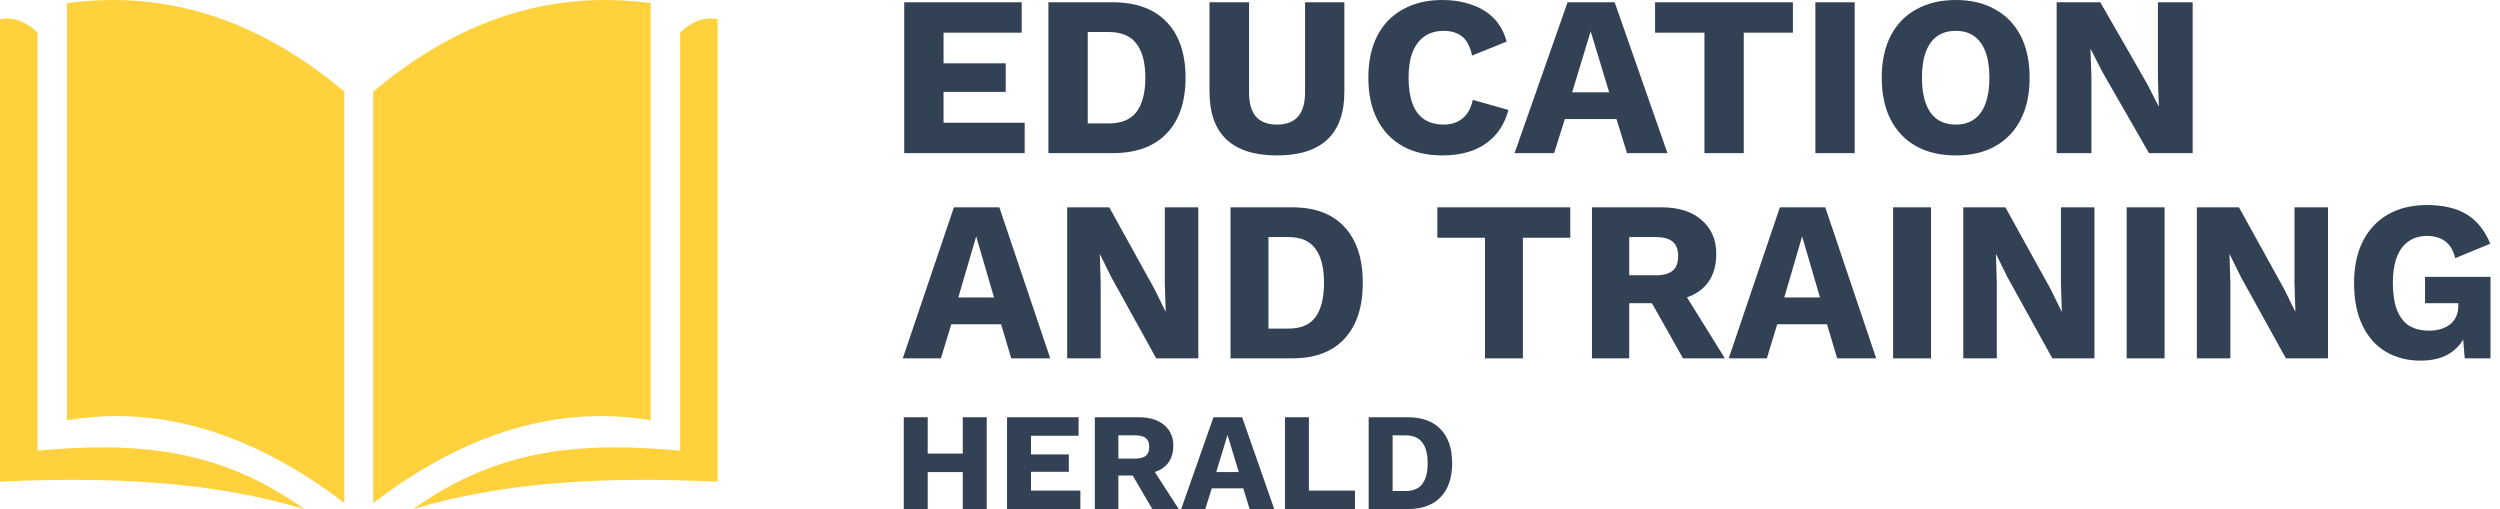
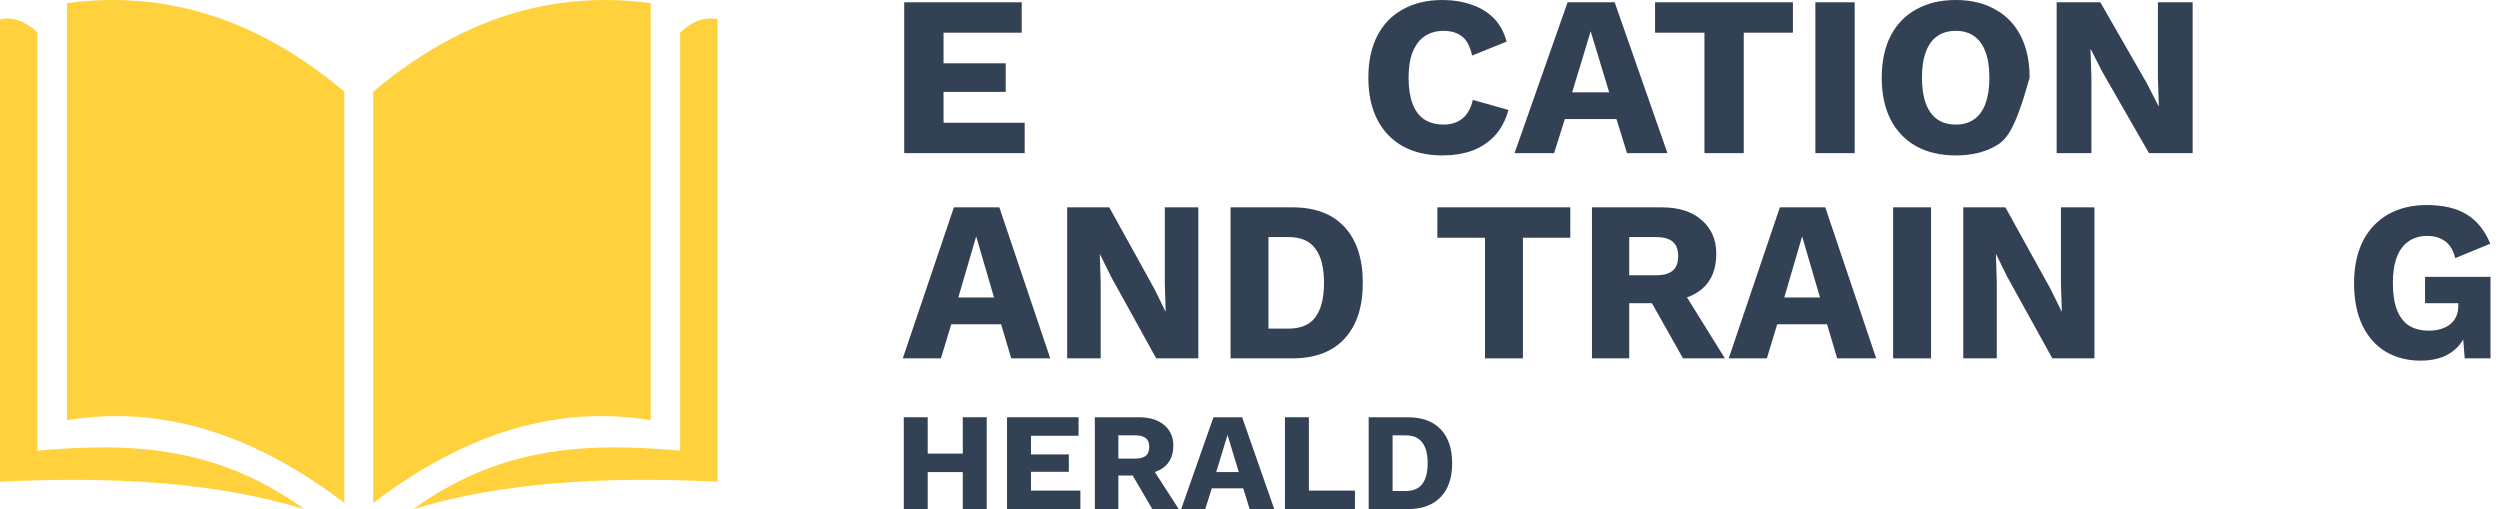
<svg xmlns="http://www.w3.org/2000/svg" width="216" height="44" viewBox="0 0 216 44" fill="none">
  <path d="M29.75 7.915V43.454C21.761 37.365 13.772 34.983 5.783 36.307V0.271C14.328 -0.887 22.317 1.661 29.75 7.915ZM0 1.661V41.617C9.522 41.166 18.512 41.601 26.319 44C19.017 38.764 11.907 38.144 3.235 38.937V2.803C2.219 1.842 1.143 1.438 0 1.661ZM32.25 7.915V43.454C40.239 37.365 48.228 34.983 56.217 36.307V0.271C47.672 -0.887 39.683 1.661 32.25 7.915ZM58.765 2.803V38.937C50.093 38.144 42.983 38.764 35.681 44C43.489 41.601 52.478 41.166 62 41.617V1.661C60.857 1.438 59.781 1.842 58.765 2.803Z" fill="#FFD23D" />
  <path d="M85.252 36.051V43.986H83.184V36.051H85.252ZM80.154 36.051V43.986H78.086V36.051H80.154ZM84.29 39.189V40.788H79.096V39.189H84.29Z" fill="#334155" />
  <path d="M87.009 43.986V36.051H93.189V37.65H89.077V39.261H92.347V40.764H89.077V42.387H93.345V43.986H87.009Z" fill="#334155" />
  <path d="M98.381 36.051C99.327 36.051 100.061 36.275 100.582 36.724C101.111 37.165 101.375 37.754 101.375 38.492C101.375 39.301 101.115 39.918 100.594 40.343C100.073 40.768 99.339 40.98 98.393 40.98L98.201 41.088H96.626V43.986H94.594V36.051H98.381ZM98.093 39.622C98.493 39.622 98.794 39.541 98.995 39.381C99.195 39.221 99.295 38.964 99.295 38.612C99.295 38.267 99.195 38.014 98.995 37.854C98.794 37.694 98.493 37.614 98.093 37.614H96.626V39.622H98.093ZM99.307 40.054L101.844 43.986H99.56L97.528 40.511L99.307 40.054Z" fill="#334155" />
  <path d="M110.097 43.986H107.969L107.416 42.194H104.699L104.134 43.986H102.054L104.843 36.051H107.32L110.097 43.986ZM105.084 40.788H107.031L106.057 37.578L105.084 40.788Z" fill="#334155" />
  <path d="M113.088 42.387H117.068V43.986H111.02V36.051H113.088V42.387Z" fill="#334155" />
  <path d="M121.619 36.051C122.861 36.051 123.811 36.395 124.469 37.085C125.134 37.774 125.466 38.752 125.466 40.018C125.466 41.285 125.134 42.263 124.469 42.952C123.811 43.641 122.861 43.986 121.619 43.986H118.253V36.051H121.619ZM121.415 42.423C122.088 42.423 122.577 42.223 122.881 41.822C123.194 41.413 123.35 40.812 123.35 40.018C123.35 39.225 123.194 38.628 122.881 38.227C122.577 37.818 122.088 37.614 121.415 37.614H120.321V42.423H121.415Z" fill="#334155" />
  <path d="M90.741 30.962H87.37L86.494 28.016H82.19L81.295 30.962H78L82.418 17.913H86.342L90.741 30.962ZM82.799 25.702H85.885L84.342 20.424L82.799 25.702Z" fill="#334155" />
  <path d="M103.535 17.913V30.962H99.897L95.993 23.903L95.04 21.966H95.022L95.098 24.378V30.962H92.203V17.913H95.84L99.745 24.971L100.697 26.909H100.716L100.64 24.496V17.913H103.535Z" fill="#334155" />
  <path d="M111.652 17.913C113.62 17.913 115.124 18.479 116.165 19.613C117.219 20.746 117.746 22.355 117.746 24.437C117.746 26.52 117.219 28.128 116.165 29.261C115.124 30.395 113.62 30.962 111.652 30.962H106.319V17.913H111.652ZM111.328 28.391C112.394 28.391 113.169 28.062 113.651 27.403C114.147 26.73 114.394 25.742 114.394 24.437C114.394 23.132 114.147 22.15 113.651 21.491C113.169 20.819 112.394 20.483 111.328 20.483H109.595V28.391H111.328Z" fill="#334155" />
  <path d="M135.673 17.913V20.542H131.579V30.962H128.303V20.542H124.189V17.913H135.673Z" fill="#334155" />
  <path d="M143.545 17.913C145.043 17.913 146.205 18.282 147.03 19.02C147.868 19.745 148.287 20.713 148.287 21.926C148.287 23.257 147.875 24.272 147.049 24.971C146.224 25.669 145.062 26.019 143.564 26.019L143.259 26.197H140.765V30.962H137.546V17.913H143.545ZM143.088 23.785C143.723 23.785 144.199 23.653 144.516 23.389C144.834 23.126 144.993 22.704 144.993 22.124C144.993 21.557 144.834 21.142 144.516 20.878C144.199 20.615 143.723 20.483 143.088 20.483H140.765V23.785H143.088ZM145.012 24.496L149.03 30.962H145.411L142.193 25.248L145.012 24.496Z" fill="#334155" />
  <path d="M162.103 30.962H158.732L157.856 28.016H153.552L152.657 30.962H149.362L153.781 17.913H157.704L162.103 30.962ZM154.162 25.702H157.247L155.704 20.424L154.162 25.702Z" fill="#334155" />
  <path d="M166.841 17.913V30.962H163.565V17.913H166.841Z" fill="#334155" />
  <path d="M180.96 17.913V30.962H177.322L173.418 23.903L172.466 21.966H172.447L172.523 24.378V30.962H169.628V17.913H173.266L177.17 24.971L178.122 26.909H178.141L178.065 24.496V17.913H180.96Z" fill="#334155" />
-   <path d="M187.02 17.913V30.962H183.745V17.913H187.02Z" fill="#334155" />
-   <path d="M201.139 17.913V30.962H197.502L193.598 23.903L192.645 21.966H192.626L192.703 24.378V30.962H189.808V17.913H193.445L197.349 24.971L198.302 26.909H198.321L198.245 24.496V17.913H201.139Z" fill="#334155" />
  <path d="M209.123 31.159C208.006 31.159 207.009 30.902 206.133 30.388C205.27 29.874 204.597 29.116 204.114 28.114C203.632 27.113 203.391 25.893 203.391 24.457C203.391 23.047 203.645 21.84 204.153 20.839C204.66 19.837 205.384 19.066 206.324 18.526C207.276 17.985 208.393 17.715 209.676 17.715C211.098 17.715 212.247 17.985 213.123 18.526C213.999 19.053 214.678 19.896 215.16 21.056L212.132 22.302C211.967 21.63 211.675 21.142 211.256 20.839C210.837 20.535 210.317 20.384 209.695 20.384C209.072 20.384 208.539 20.542 208.095 20.858C207.65 21.162 207.314 21.616 207.085 22.223C206.857 22.816 206.743 23.554 206.743 24.437C206.743 25.36 206.857 26.131 207.085 26.75C207.327 27.37 207.676 27.831 208.133 28.134C208.603 28.424 209.18 28.569 209.866 28.569C210.234 28.569 210.571 28.523 210.875 28.431C211.18 28.339 211.447 28.207 211.675 28.035C211.904 27.851 212.082 27.627 212.208 27.363C212.335 27.086 212.399 26.764 212.399 26.394V26.197H209.523V23.923H215.179V30.962H212.951L212.704 27.897L213.237 28.372C212.97 29.268 212.488 29.96 211.79 30.448C211.104 30.922 210.215 31.159 209.123 31.159Z" fill="#334155" />
  <path d="M78.125 13.231V0.197H88.276V2.824H81.522V5.47H86.893V7.939H81.522V10.605H88.532V13.231H78.125Z" fill="#334155" />
-   <path d="M96.113 0.197C98.153 0.197 99.714 0.764 100.793 1.896C101.886 3.028 102.432 4.634 102.432 6.714C102.432 8.795 101.886 10.401 100.793 11.533C99.714 12.665 98.153 13.231 96.113 13.231H90.583V0.197H96.113ZM95.777 10.664C96.883 10.664 97.686 10.335 98.186 9.677C98.7 9.005 98.957 8.018 98.957 6.714C98.957 5.411 98.7 4.43 98.186 3.772C97.686 3.1 96.883 2.765 95.777 2.765H93.98V10.664H95.777Z" fill="#334155" />
-   <path d="M116.153 0.197V7.919C116.153 9.762 115.659 11.145 114.672 12.066C113.697 12.975 112.249 13.429 110.327 13.429C108.418 13.429 106.97 12.975 105.982 12.066C104.995 11.145 104.501 9.762 104.501 7.919V0.197H107.918V7.978C107.918 8.913 108.115 9.611 108.51 10.072C108.918 10.532 109.524 10.763 110.327 10.763C111.143 10.763 111.749 10.532 112.144 10.072C112.552 9.611 112.756 8.913 112.756 7.978V0.197H116.153Z" fill="#334155" />
  <path d="M130.331 9.499C130.081 10.407 129.679 11.158 129.127 11.75C128.574 12.329 127.915 12.757 127.152 13.034C126.388 13.297 125.546 13.429 124.624 13.429C123.307 13.429 122.169 13.165 121.208 12.639C120.246 12.099 119.509 11.329 118.996 10.328C118.482 9.328 118.226 8.123 118.226 6.714C118.226 5.306 118.482 4.101 118.996 3.1C119.509 2.1 120.246 1.336 121.208 0.81C122.169 0.27 123.301 0 124.604 0C125.513 0 126.349 0.132 127.112 0.395C127.876 0.645 128.521 1.033 129.048 1.56C129.574 2.087 129.949 2.765 130.173 3.594L127.191 4.799C127.007 3.983 126.704 3.423 126.283 3.12C125.875 2.817 125.355 2.666 124.723 2.666C124.104 2.666 123.564 2.817 123.103 3.12C122.656 3.423 122.307 3.877 122.057 4.483C121.82 5.075 121.701 5.819 121.701 6.714C121.701 7.596 121.813 8.34 122.037 8.946C122.261 9.552 122.596 10.006 123.044 10.309C123.505 10.611 124.071 10.763 124.742 10.763C125.374 10.763 125.908 10.592 126.342 10.249C126.79 9.894 127.092 9.354 127.25 8.63L130.331 9.499Z" fill="#334155" />
  <path d="M144.069 13.231H140.574L139.665 10.289H135.202L134.274 13.231H130.858L135.439 0.197H139.507L144.069 13.231ZM135.834 7.978H139.033L137.434 2.705L135.834 7.978Z" fill="#334155" />
  <path d="M154.906 0.197V2.824H150.66V13.231H147.264V2.824H142.998V0.197H154.906Z" fill="#334155" />
  <path d="M160.244 0.197V13.231H156.848V0.197H160.244Z" fill="#334155" />
-   <path d="M168.98 0C170.297 0 171.429 0.27 172.377 0.81C173.338 1.336 174.075 2.1 174.589 3.1C175.102 4.101 175.359 5.306 175.359 6.714C175.359 8.123 175.102 9.328 174.589 10.328C174.075 11.329 173.338 12.099 172.377 12.639C171.429 13.165 170.297 13.429 168.98 13.429C167.664 13.429 166.525 13.165 165.564 12.639C164.603 12.099 163.865 11.329 163.352 10.328C162.839 9.328 162.582 8.123 162.582 6.714C162.582 5.306 162.839 4.101 163.352 3.1C163.865 2.1 164.603 1.336 165.564 0.81C166.525 0.27 167.664 0 168.98 0ZM168.98 2.666C168.348 2.666 167.815 2.817 167.381 3.12C166.946 3.423 166.617 3.877 166.393 4.483C166.169 5.075 166.057 5.819 166.057 6.714C166.057 7.596 166.169 8.34 166.393 8.946C166.617 9.552 166.946 10.006 167.381 10.309C167.815 10.611 168.348 10.763 168.98 10.763C169.612 10.763 170.139 10.611 170.56 10.309C170.995 10.006 171.324 9.552 171.547 8.946C171.771 8.34 171.883 7.596 171.883 6.714C171.883 5.819 171.771 5.075 171.547 4.483C171.324 3.877 170.995 3.423 170.56 3.12C170.139 2.817 169.612 2.666 168.98 2.666Z" fill="#334155" />
+   <path d="M168.98 0C170.297 0 171.429 0.27 172.377 0.81C173.338 1.336 174.075 2.1 174.589 3.1C175.102 4.101 175.359 5.306 175.359 6.714C174.075 11.329 173.338 12.099 172.377 12.639C171.429 13.165 170.297 13.429 168.98 13.429C167.664 13.429 166.525 13.165 165.564 12.639C164.603 12.099 163.865 11.329 163.352 10.328C162.839 9.328 162.582 8.123 162.582 6.714C162.582 5.306 162.839 4.101 163.352 3.1C163.865 2.1 164.603 1.336 165.564 0.81C166.525 0.27 167.664 0 168.98 0ZM168.98 2.666C168.348 2.666 167.815 2.817 167.381 3.12C166.946 3.423 166.617 3.877 166.393 4.483C166.169 5.075 166.057 5.819 166.057 6.714C166.057 7.596 166.169 8.34 166.393 8.946C166.617 9.552 166.946 10.006 167.381 10.309C167.815 10.611 168.348 10.763 168.98 10.763C169.612 10.763 170.139 10.611 170.56 10.309C170.995 10.006 171.324 9.552 171.547 8.946C171.771 8.34 171.883 7.596 171.883 6.714C171.883 5.819 171.771 5.075 171.547 4.483C171.324 3.877 170.995 3.423 170.56 3.12C170.139 2.817 169.612 2.666 168.98 2.666Z" fill="#334155" />
  <path d="M189.445 0.197V13.231H185.673L181.625 6.181L180.638 4.246H180.618L180.697 6.655V13.231H177.695V0.197H181.467L185.515 7.248L186.503 9.183H186.523L186.444 6.774V0.197H189.445Z" fill="#334155" />
</svg>